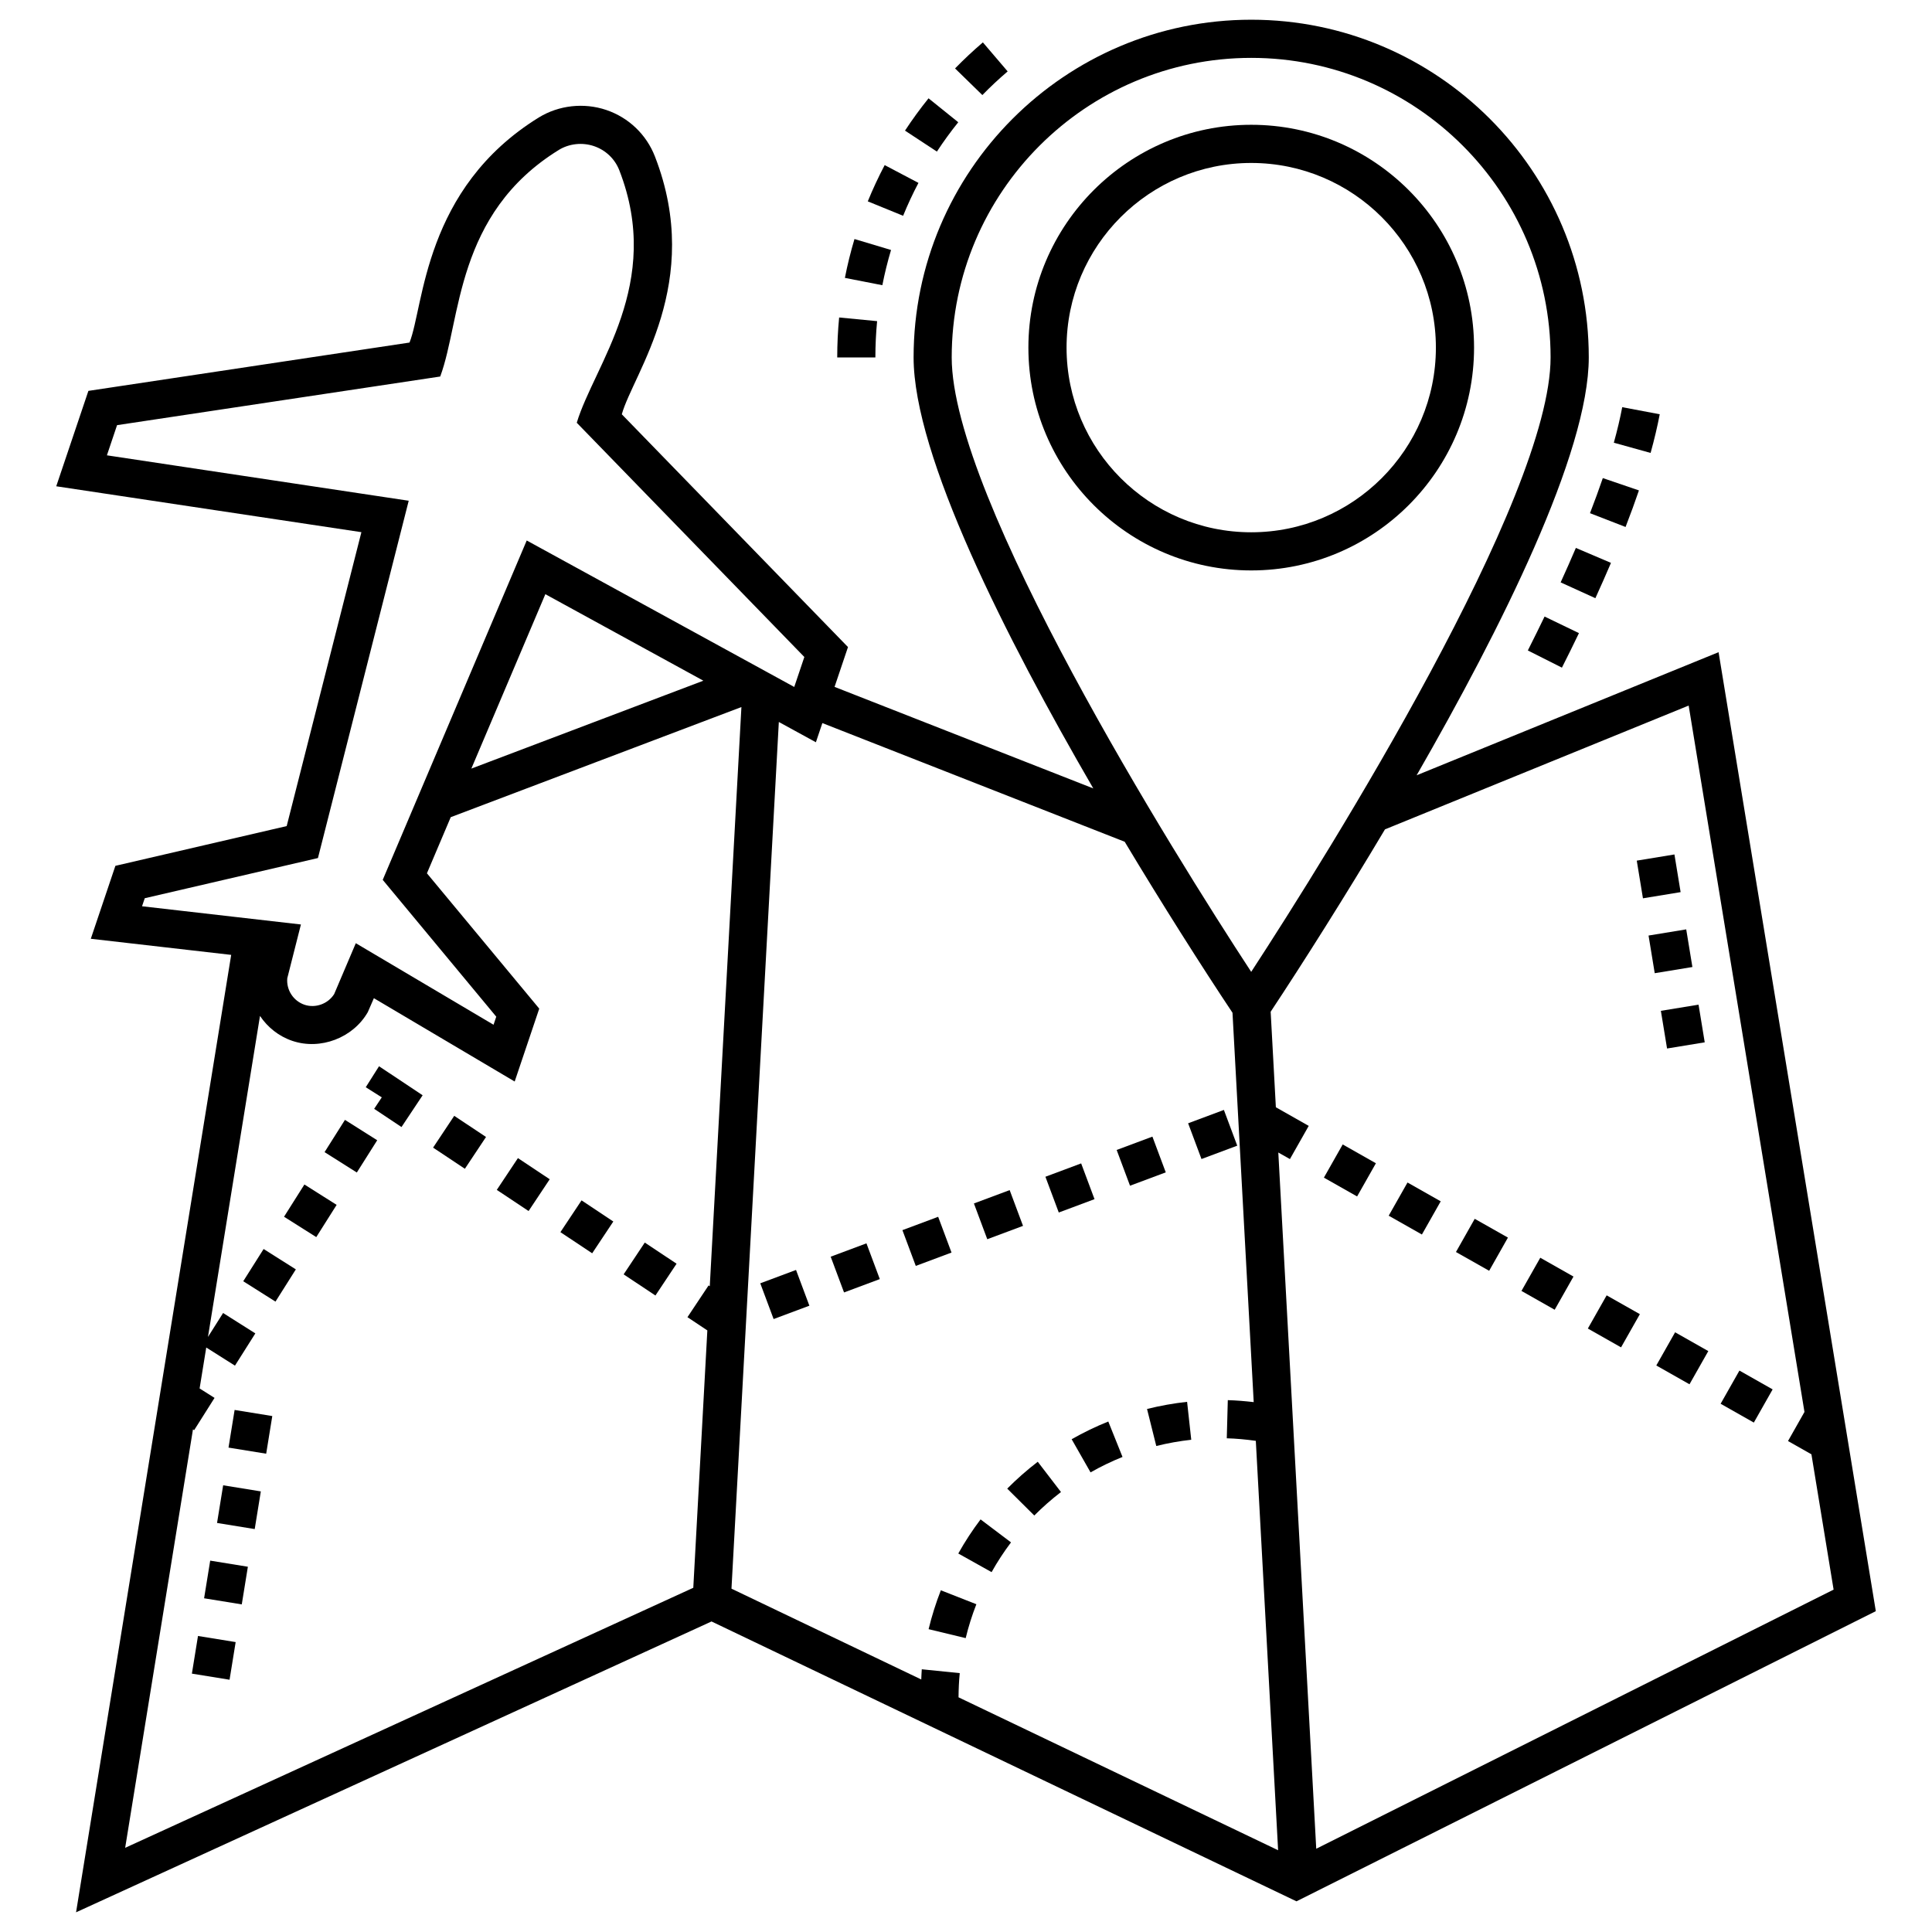
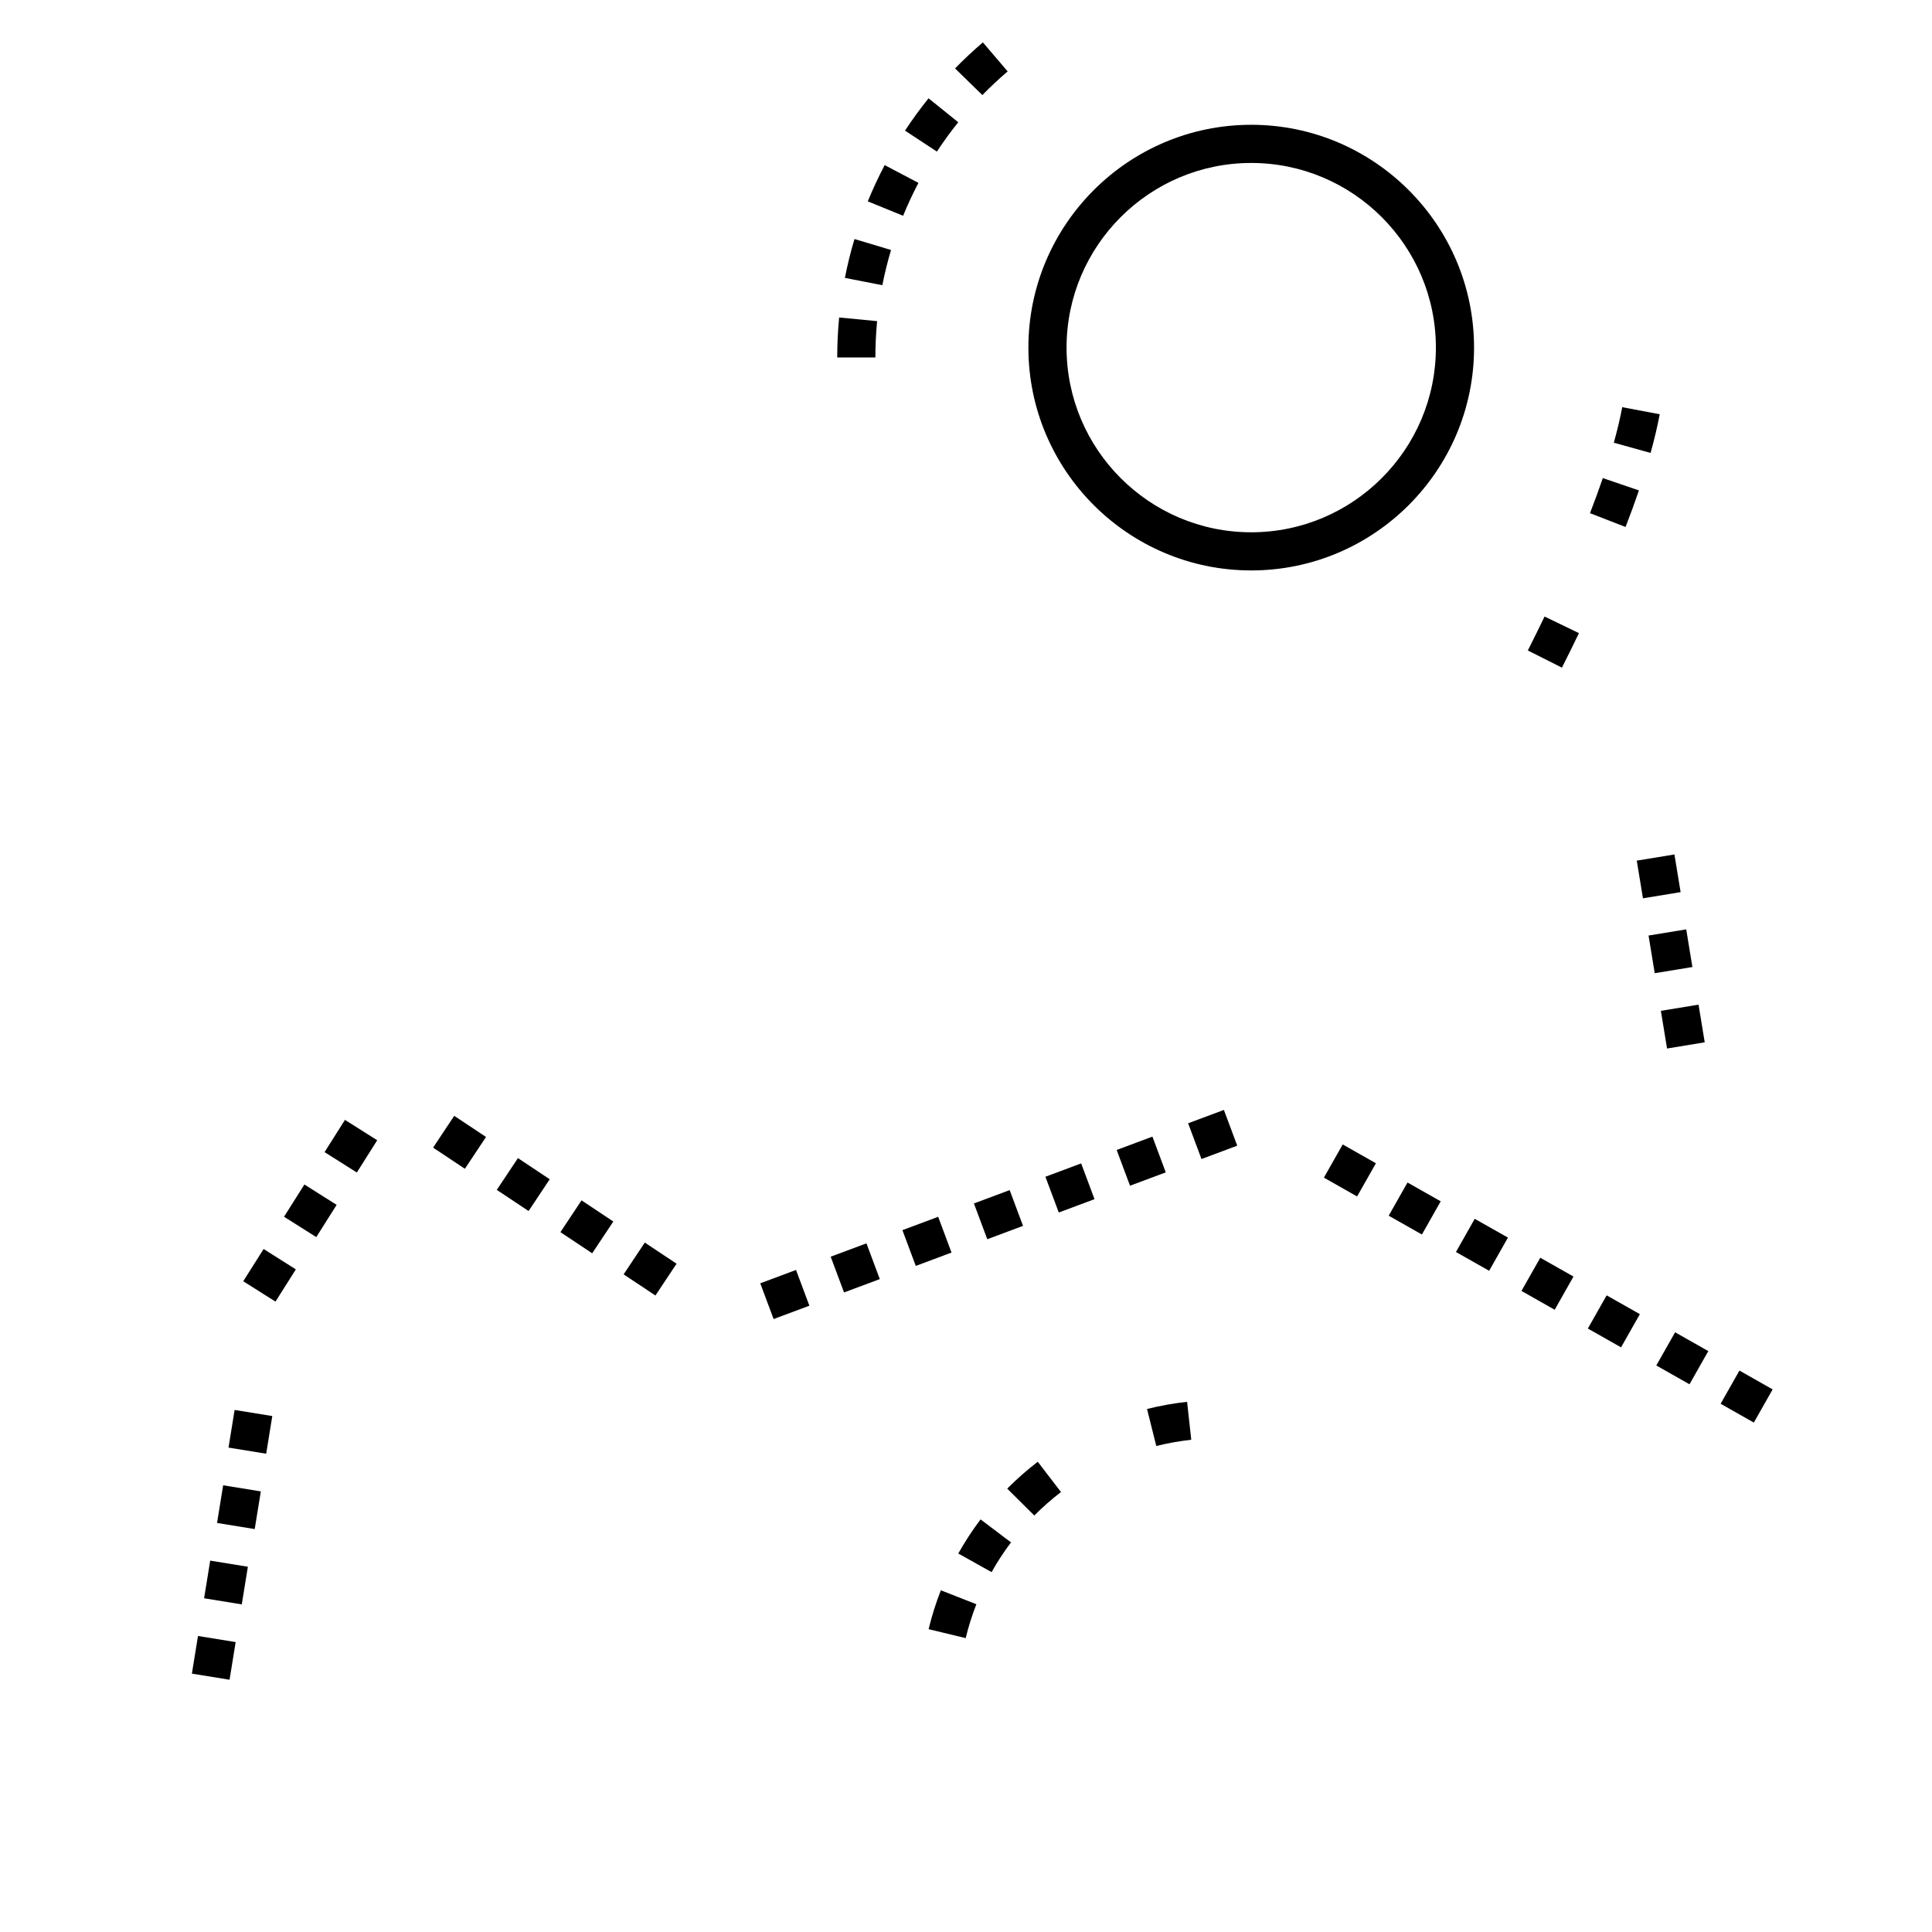
<svg xmlns="http://www.w3.org/2000/svg" id="Layer_1" enable-background="new 0 0 98 98" height="512" viewBox="0 0 98 98" width="512">
  <g>
    <path d="m9.885 83.117h1.936v1.935h-1.936z" transform="matrix(-.987 -.16 .16 -.987 8.102 168.822)" />
    <path d="m10.504 79.295h1.936v1.935h-1.936z" transform="matrix(-.987 -.16 .16 -.987 9.944 161.327)" />
    <path d="m11.123 75.474h1.936v1.936h-1.936z" transform="matrix(-.987 -.16 .16 -.987 11.823 153.834)" />
    <path d="m11.742 71.653h1.936v1.935h-1.936z" transform="matrix(-.987 -.16 .16 -.987 13.627 146.339)" />
    <path d="m83.789 47.283h1.936v1.935h-1.936z" transform="matrix(-.987 .162 -.162 -.987 176.206 82.146)" />
    <path d="m83.162 43.463h1.936v1.936h-1.936z" transform="matrix(.162 .987 -.987 .162 114.361 -45.78)" />
    <path d="m84.415 51.103h1.936v1.936h-1.936z" transform="matrix(-.987 .162 -.162 -.987 178.068 89.635)" />
    <path d="m87.678 69.856h1.936v1.935h-1.936z" transform="matrix(.87 .493 -.493 .87 46.391 -34.478)" />
    <path d="m32.021 63.435h1.936v1.936h-1.936z" transform="matrix(-.833 -.554 .554 -.833 24.777 136.295)" />
    <path d="m67.465 58.414h1.936v1.935h-1.936z" transform="matrix(-.87 -.493 .493 -.87 98.735 144.77)" />
    <path d="m84.309 67.949h1.935v1.935h-1.935z" transform="matrix(-.87 -.493 .493 -.87 125.549 170.897)" />
    <path d="m42.442 63.343h1.935v1.936h-1.935z" transform="matrix(.35 .937 -.937 .35 88.448 1.13)" />
    <path d="m80.94 66.042h1.936v1.935h-1.936z" transform="matrix(.87 .493 -.493 .87 43.638 -31.654)" />
    <path d="m25.575 59.147h1.936v1.935h-1.936z" transform="matrix(-.833 -.554 .554 -.833 15.349 124.867)" />
    <path d="m14.785 60.425h1.935v1.935h-1.935z" transform="matrix(-.845 -.534 .534 -.845 -3.731 121.706)" />
    <path d="m12.716 63.698h1.935v1.935h-1.935z" transform="matrix(-.845 -.534 .534 -.845 -9.296 126.639)" />
    <path d="m28.798 61.291h1.935v1.935h-1.935z" transform="matrix(-.833 -.554 .554 -.833 20.072 130.582)" />
    <path d="m16.853 57.153h1.936v1.936h-1.936z" transform="matrix(-.845 -.534 .534 -.845 1.821 116.769)" />
    <path d="m46.068 61.988h1.936v1.935h-1.936z" transform="matrix(.35 .937 -.937 .35 89.547 -3.14)" />
    <path d="m22.352 57.002h1.936v1.936h-1.936z" transform="matrix(-.833 -.554 .554 -.833 10.621 119.151)" />
-     <path d="m18.553 55.149.813.514-.387.582 1.387.923 1.072-1.611-2.212-1.472z" />
    <path d="m60.573 56.568h1.935v1.936h-1.935z" transform="matrix(.35 .937 -.937 .35 93.885 -20.255)" />
    <path d="m70.834 60.321h1.936v1.935h-1.936z" transform="matrix(.87 .493 -.493 .87 39.508 -27.418)" />
    <path d="m77.572 64.135h1.936v1.935h-1.936z" transform="matrix(.87 .493 -.493 .87 42.261 -30.242)" />
    <path d="m56.947 57.923h1.935v1.935h-1.935z" transform="matrix(.35 .937 -.937 .35 92.798 -15.978)" />
    <path d="m74.203 62.229h1.936v1.935h-1.936z" transform="matrix(.87 .492 -.492 .87 40.865 -28.823)" />
    <path d="m53.32 59.278h1.936v1.935h-1.936z" transform="matrix(.35 .937 -.937 .35 91.723 -11.695)" />
    <path d="m38.816 64.697h1.935v1.936h-1.935z" transform="matrix(-.35 -.937 .937 -.35 -7.794 125.923)" />
    <path d="m49.694 60.633h1.936v1.935h-1.936z" transform="matrix(.35 .937 -.937 .35 90.635 -7.417)" />
    <path d="m58.652 73.348c.581-.145 1.178-.251 1.774-.317l-.211-1.924c-.682.075-1.367.197-2.032.363z" />
    <path d="m52.464 76.874c.422-.425.878-.826 1.354-1.191l-1.178-1.536c-.545.418-1.066.877-1.549 1.363z" />
    <path d="m51.283 78.237-1.544-1.166c-.413.547-.794 1.129-1.13 1.73l1.689.945c.293-.524.625-1.031.985-1.509z" />
-     <path d="m55.318 74.686c.52-.297 1.066-.56 1.621-.783l-.721-1.797c-.636.256-1.262.558-1.859.898z" />
    <path d="m47.102 82.639 1.882.454c.14-.581.323-1.16.542-1.719l-1.802-.707c-.251.641-.46 1.305-.621 1.972z" />
    <path d="m77.5 32.995 1.728.871c.306-.606.594-1.189.864-1.751l-1.744-.841c-.266.551-.549 1.124-.849 1.72z" />
    <path d="m84.188 21.013-1.901-.359c-.106.559-.249 1.166-.426 1.802l1.865.519c.191-.689.347-1.349.463-1.962z" />
    <path d="m83.134 24.876-1.832-.625c-.188.549-.403 1.142-.65 1.78l1.804.7c.258-.665.483-1.282.678-1.855z" />
-     <path d="m81.715 28.551-1.78-.758c-.236.553-.492 1.135-.772 1.748l1.762.802c.286-.628.549-1.225.791-1.792z" />
    <path d="m45.197 12.68-1.854-.555c-.193.645-.357 1.308-.486 1.971l1.9.371c.118-.601.266-1.202.441-1.788z" />
    <path d="m48.607 6.201-1.507-1.214c-.422.524-.824 1.075-1.194 1.639l1.618 1.063c.336-.512.701-1.013 1.083-1.488z" />
    <path d="m44.492 16.29-1.927-.186c-.064.668-.097 1.349-.097 2.026h1.935c0-.615.03-1.234.088-1.84z" />
    <path d="m46.587 9.277-1.712-.902c-.314.597-.603 1.215-.857 1.839l1.792.732c.231-.565.492-1.127.778-1.668z" />
    <path d="m51.113 3.622-1.257-1.472c-.489.418-.964.862-1.411 1.321l1.385 1.351c.406-.416.837-.82 1.283-1.2z" />
    <path d="m74.771 17.633c0-6.232-5.07-11.303-11.303-11.303s-11.303 5.07-11.303 11.303c0 6.232 5.07 11.302 11.303 11.302s11.303-5.07 11.303-11.302zm-20.67 0c0-5.165 4.202-9.367 9.367-9.367s9.367 4.202 9.367 9.367-4.202 9.367-9.367 9.367-9.367-4.202-9.367-9.367z" />
-     <path d="m14.542 41.903-8.689 2.016-1.247 3.7 7.121.817-7.869 48.565 32.234-14.753 29.671 14.196 29.387-14.719-7.976-48.643-15.316 6.244c4.27-7.424 8.732-16.338 8.732-21.197 0-9.445-7.68-17.129-17.119-17.129-9.445 0-17.129 7.684-17.129 17.129 0 4.978 4.67 14.204 9.115 21.863l-13.124-5.15.681-2.02-11.473-11.807c.571-2.063 4.172-6.666 1.68-13.079-.434-1.116-1.336-1.977-2.474-2.36-1.128-.379-2.398-.24-3.411.38-5.851 3.612-5.825 9.567-6.563 11.42l-16.289 2.451-1.631 4.839 15.479 2.328zm-4.754 30.603.061.038 1.034-1.636-.758-.479.337-2.077 1.456.92 1.034-1.636-1.636-1.034-.767 1.214 2.639-16.284c.386.576.95 1.033 1.644 1.267 1.425.479 3.074-.152 3.824-1.457l.309-.709 7.142 4.227 1.246-3.698-5.697-6.864 1.208-2.847 14.744-5.586-1.605 29.378-.06-.04-1.072 1.611 1.009.671-.713 13.055-28.818 13.19zm14.121-33.519 3.754-8.847 8.015 4.388zm67.622 32.634-.835 1.476 1.188.672 1.125 6.864-26.243 13.144-1.924-35.316.589.333.954-1.684-1.667-.944-.264-4.846c1.637-2.471 3.808-5.907 5.798-9.25l15.405-6.28zm-28.062-68.685c8.372 0 15.184 6.816 15.184 15.194 0 7.134-11.209 25.07-15.186 31.167-3.957-6.043-15.192-24.035-15.192-31.167 0-8.378 6.816-15.194 15.194-15.194zm-6.419 39.762c1.874 3.127 3.947 6.393 5.468 8.673l1.076 19.751c-.439-.05-.879-.088-1.314-.1l-.052 1.935c.488.013.981.061 1.473.129l1.131 20.767-16.211-7.757c.004-.41.021-.823.062-1.227l-1.926-.195c-.017.17-.014.345-.026.517l-9.627-4.606 2.402-43.963 1.88 1.029.328-.973zm-51.627-19.602.515-1.53 16.392-2.467c1.069-2.876.75-8.243 6.017-11.494.524-.321 1.188-.393 1.779-.194.593.2 1.063.647 1.289 1.228 2.238 5.758-1.273 9.866-2.159 12.805l11.544 11.882-.512 1.52-13.57-7.43-7.304 17.215 5.759 6.94-.138.409-6.987-4.136-1.097 2.58c-.31.495-.947.729-1.502.543-.568-.191-.93-.751-.877-1.344l.692-2.729-8.059-.924.138-.408 8.785-2.038 4.604-18.124z" />
  </g>
</svg>